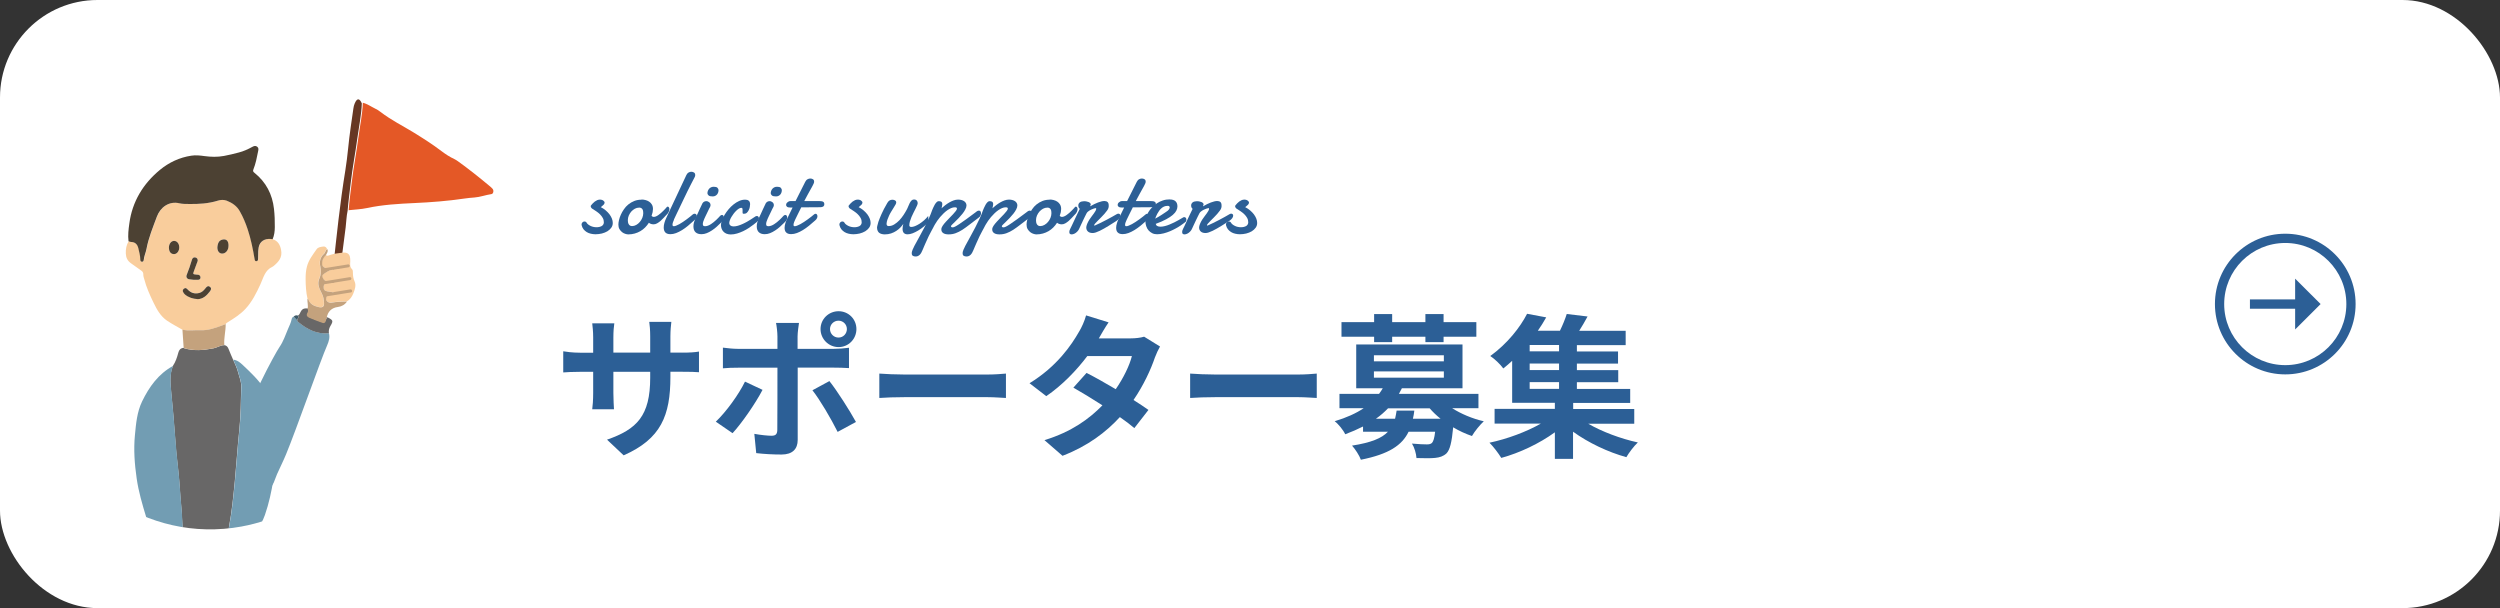
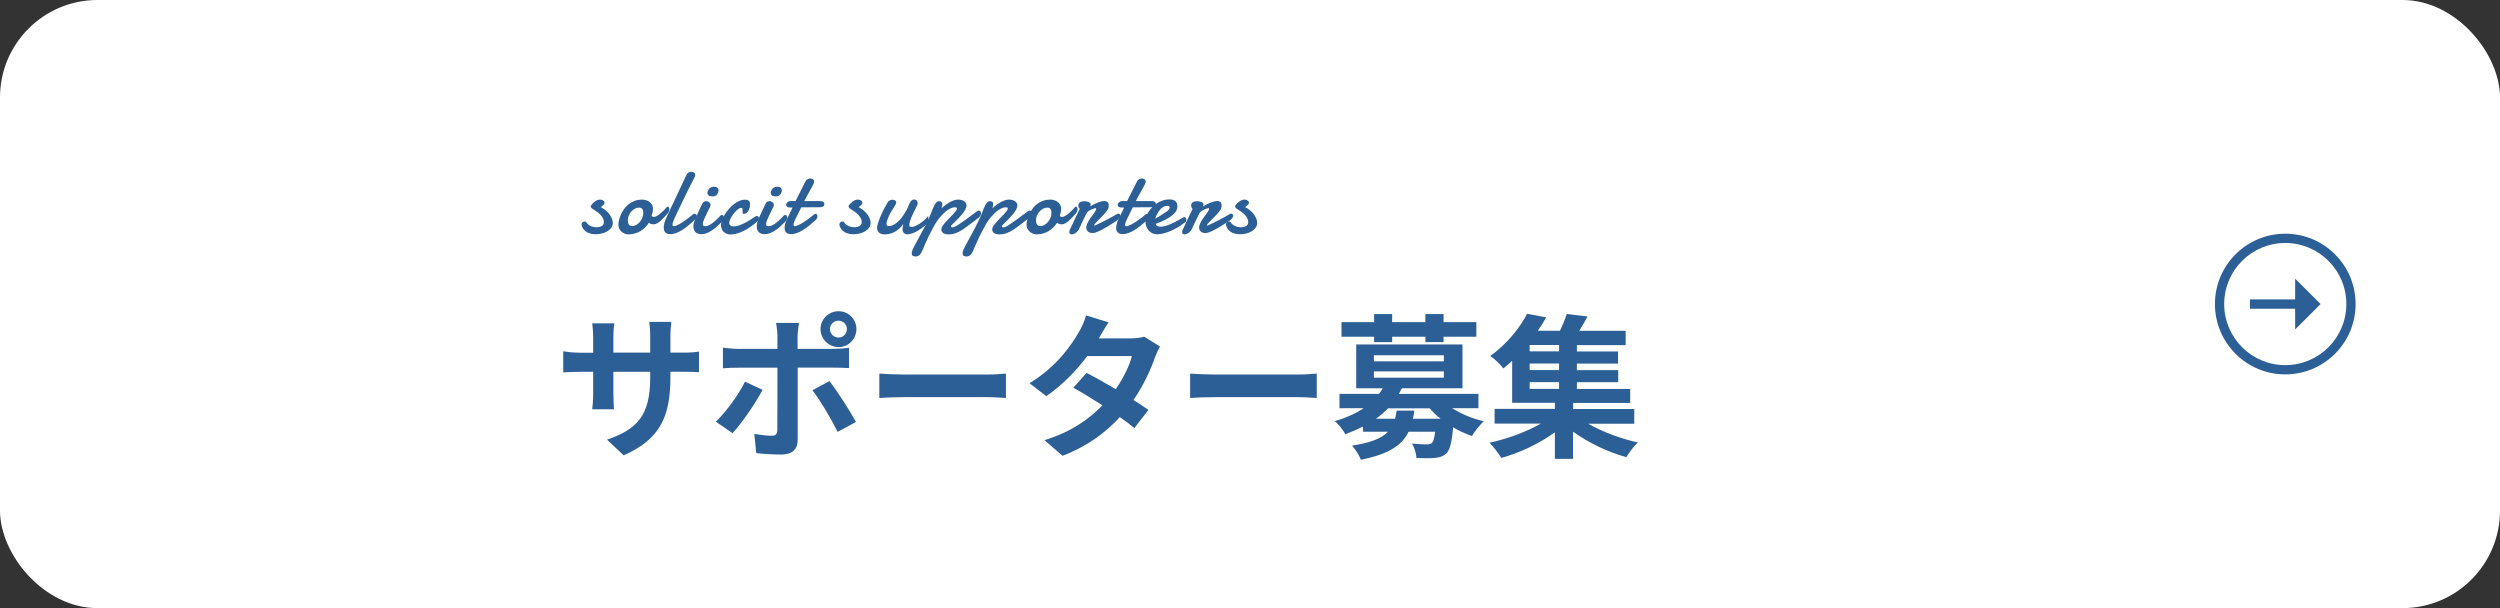
<svg xmlns="http://www.w3.org/2000/svg" id="_レイヤー_1" data-name="レイヤー_1" width="370" height="90" viewBox="0 0 370 90">
  <rect x="0" y="0" width="370" height="90" fill="#333333" stroke="none" />
  <defs>
    <clipPath id="clippath">
-       <path d="M56.53,49.42c1.83,14.03-8.06,26.88-22.09,28.71-14.03,1.83-26.88-8.06-28.71-22.09-.9-6.88-3.31-15.72-.18-23.64,3.25-8.24,12.2-15.44,19.35-16.37,3.4-.44,23.55-9.42,27.83-7.71,4.39,1.76,36.19,16.27,39.17,19.63,2.46,2.78-39.22,3.96-38.11,7.26,1.64,4.87,2.19,9.95,2.75,14.21Z" fill="none" />
-     </clipPath>
+       </clipPath>
  </defs>
  <rect y="0" width="370" height="90" rx="14.43" ry="14.43" fill="#fff" />
  <g>
    <path d="M100.92,52.19c1.22,0,1.91-.05,2.53-.16v3.06c-.51-.05-1.31-.07-2.53-.07h-1.7v.76c0,5.7-1.38,9.17-6.92,11.61l-2.46-2.32c4.44-1.54,6.39-3.54,6.39-9.17v-.87h-5.45v3.13c0,1.01.07,1.95.09,2.41h-3.22c.07-.46.14-1.38.14-2.41v-3.13h-1.95c-1.15,0-1.98.05-2.48.09v-3.13c.41.07,1.33.21,2.48.21h1.95v-2.28c0-.87-.09-1.63-.14-2.07h3.27c-.07.44-.14,1.17-.14,2.09v2.25h5.45v-2.41c0-.92-.07-1.68-.14-2.14h3.27c-.05.46-.14,1.22-.14,2.14v2.41h1.7Z" fill="#2c5f96" />
    <path d="M112.86,57.69c-1.06,2.05-3.17,5.06-4.44,6.42l-2.48-1.7c1.54-1.47,3.38-4,4.32-5.93l2.6,1.22ZM118.06,54.42v10.69c0,1.33-.76,2.16-2.39,2.16-1.24,0-2.58-.07-3.75-.21l-.28-2.85c.99.18,2,.28,2.55.28.6,0,.83-.23.85-.83.02-.85.02-8.14.02-9.22v-.02h-5.84c-.69,0-1.59.02-2.23.09v-3.06c.69.09,1.52.18,2.23.18h5.84v-1.84c0-.6-.12-1.61-.21-2h3.4c-.05.32-.21,1.42-.21,2v1.84h5.36c.64,0,1.66-.07,2.25-.16v3.01c-.71-.05-1.61-.07-2.23-.07h-5.38ZM122.75,56.4c1.17,1.47,3.01,4.37,3.93,6.05l-2.71,1.47c-.99-1.98-2.62-4.76-3.73-6.16l2.51-1.36ZM121.44,48.7c0-1.47,1.2-2.64,2.67-2.64s2.64,1.17,2.64,2.64-1.17,2.67-2.64,2.67-2.67-1.2-2.67-2.67ZM122.84,48.7c0,.69.55,1.26,1.26,1.26s1.24-.58,1.24-1.26-.55-1.24-1.24-1.24-1.26.55-1.26,1.24Z" fill="#2c5f96" />
    <path d="M130.14,55.29c.83.07,2.51.14,3.7.14h12.35c1.06,0,2.09-.09,2.69-.14v3.61c-.55-.02-1.72-.12-2.69-.12h-12.35c-1.31,0-2.85.05-3.7.12v-3.61Z" fill="#2c5f96" />
    <path d="M171.69,51.27c-.25.44-.55,1.06-.76,1.63-.6,1.77-1.66,4.09-3.17,6.3.85.53,1.63,1.06,2.21,1.47l-2.09,2.69c-.55-.48-1.29-1.04-2.14-1.63-2.05,2.23-4.76,4.3-8.49,5.73l-2.67-2.32c4.07-1.24,6.67-3.2,8.58-5.15-1.56-1.01-3.13-1.95-4.3-2.62l1.95-2.18c1.22.62,2.78,1.5,4.32,2.41,1.13-1.63,2.05-3.52,2.39-4.9h-6.6c-1.61,2.14-3.75,4.35-6.07,5.93l-2.48-1.91c4.05-2.48,6.19-5.63,7.33-7.63.35-.55.83-1.61,1.04-2.41l3.33,1.03c-.55.8-1.15,1.86-1.43,2.35l-.02.02h4.71c.71,0,1.49-.09,2-.25l2.35,1.45Z" fill="#2c5f96" />
    <path d="M176.14,55.29c.83.07,2.51.14,3.7.14h12.35c1.06,0,2.09-.09,2.69-.14v3.61c-.55-.02-1.72-.12-2.69-.12h-12.35c-1.31,0-2.85.05-3.7.12v-3.61Z" fill="#2c5f96" />
    <path d="M214.93,60.42c1.31.83,2.97,1.54,4.67,1.93-.57.53-1.36,1.49-1.75,2.18-.94-.32-1.91-.76-2.78-1.29-.21,2.23-.48,3.33-.99,3.86-.48.44-1.01.6-1.68.67-.6.07-1.66.05-2.76.02-.05-.67-.3-1.56-.67-2.14.92.09,1.82.12,2.21.12.34,0,.55-.05.74-.21.21-.21.37-.69.48-1.66h-3.93c-.97,2-2.9,3.31-7.06,4.14-.23-.64-.85-1.59-1.31-2.09,2.83-.44,4.42-1.1,5.31-2.05h-3.68v-.78c-.8.41-1.7.8-2.64,1.15-.28-.62-1.03-1.54-1.56-1.93,1.77-.53,3.17-1.17,4.3-1.93h-3.59v-2.12h5.86c.21-.28.39-.55.55-.83h-3.93v-6.48h15.73v6.48h-8.97c-.14.28-.28.55-.44.83h11.77v2.12h-3.89ZM203.37,49.84h-4.83v-2.16h4.83v-1.2h2.67v1.2h4.92v-1.2h2.69v1.2h4.85v2.16h-4.85v.8h-2.69v-.8h-4.92v.8h-2.67v-.8ZM203.34,53.48h10.35v-.9h-10.35v.9ZM203.34,55.89h10.35v-.92h-10.35v.92ZM209.32,60.77c-.05.41-.11.8-.21,1.2h4.09c-.6-.48-1.13-.99-1.61-1.54h-6.16c-.53.55-1.1,1.06-1.79,1.54h2.83c.09-.37.16-.76.23-1.2h2.62Z" fill="#2c5f96" />
    <path d="M235.04,62.7c2.07,1.2,4.83,2.23,7.36,2.78-.57.53-1.33,1.54-1.7,2.18-2.69-.74-5.61-2.12-7.89-3.77v4.02h-2.69v-3.93c-2.28,1.66-5.24,3.06-7.93,3.79-.41-.67-1.17-1.68-1.75-2.25,2.62-.55,5.47-1.61,7.61-2.83h-6.85v-2.18h8.92v-.9h-6.32v-6.21c-.41.39-.85.76-1.31,1.13-.44-.62-1.33-1.45-1.93-1.84,2.55-1.84,4.42-4.25,5.45-6.25l2.83.53c-.37.67-.78,1.31-1.24,1.98h3.27c.41-.83.78-1.75,1.01-2.48l3.08.37c-.39.74-.83,1.47-1.24,2.12h6.88v2.12h-7.22v.94h6.09v1.79h-6.09v.97h6.12v1.79h-6.12v.99h7.89v2.07h-8.44v.9h9.04v2.18h-6.81ZM230.74,51.06h-4.35v.94h4.35v-.94ZM230.74,53.8h-4.35v.97h4.35v-.97ZM226.39,57.55h4.35v-.99h-4.35v.99Z" fill="#2c5f96" />
  </g>
  <g>
    <path d="M88.91,30.65c.28.15.53.31.75.5s.4.38.56.59c.15.21.27.42.35.63s.12.42.12.63c0,.26-.07.49-.22.7-.15.21-.34.38-.58.53-.24.14-.51.25-.82.33-.31.07-.62.11-.93.11-.24,0-.47-.03-.69-.08-.22-.05-.43-.13-.61-.24s-.34-.25-.48-.42c-.13-.17-.23-.38-.28-.61,0-.04-.01-.07-.01-.09,0-.12.04-.23.13-.32.09-.09.18-.13.29-.13.05,0,.11,0,.17.03s.11.06.14.12c.06.11.14.21.25.29s.23.16.36.22c.13.06.27.11.42.14.15.03.29.05.43.05s.29-.01.42-.04.25-.07.36-.13.18-.13.24-.23.09-.2.09-.33c0-.23-.05-.45-.16-.64s-.24-.38-.41-.54c-.17-.17-.36-.32-.57-.46-.21-.14-.42-.28-.63-.41-.02-.01-.06-.05-.1-.12-.05-.07-.07-.13-.07-.2,0-.05.01-.1.04-.13.07-.1.16-.19.25-.29s.2-.19.31-.28c.11-.08.23-.15.36-.21.13-.05.26-.08.4-.08.1,0,.19.01.28.04s.16.06.22.11c.06.04.11.09.14.14.03.05.05.1.05.15,0,.06-.02.12-.05.18s-.07.12-.13.17-.11.11-.18.16-.13.11-.19.16Z" fill="#2c5f96" />
    <path d="M94.94,29.53c.17,0,.36.02.56.07s.38.12.55.23.31.25.42.43c.11.18.17.4.17.67,0,.14-.02.29-.05.47-.04.17-.09.36-.16.55.05.05.1.09.16.12s.12.03.19.03c.1,0,.2-.03.32-.08s.24-.12.36-.21.25-.18.37-.29.24-.22.35-.33.21-.21.3-.31c.09-.1.16-.18.22-.25.03-.03.07-.05.12-.05.06,0,.12.03.17.1.05.07.08.16.08.28s-.04.25-.11.41-.2.32-.39.49c-.11.12-.23.25-.38.41s-.29.3-.45.44-.33.25-.5.35-.35.14-.52.14c-.12,0-.23-.02-.35-.05s-.22-.1-.34-.18c-.16.25-.35.49-.56.7s-.44.39-.7.54-.54.27-.83.35c-.3.08-.62.13-.95.13-.13,0-.28-.03-.44-.08s-.33-.13-.48-.25c-.15-.12-.28-.27-.39-.45s-.16-.42-.16-.68c0-.18.03-.4.09-.66s.15-.52.27-.79c.12-.27.27-.54.46-.81.18-.27.4-.51.66-.72.26-.21.55-.38.88-.51.33-.13.69-.19,1.09-.19ZM94.58,30.73c-.21,0-.42.05-.62.16-.2.11-.37.25-.53.42-.15.17-.27.37-.37.59-.09.22-.14.45-.14.68,0,.09,0,.18.02.28.01.1.04.2.09.29.04.09.11.16.19.22s.19.09.33.09c.21,0,.41-.06.61-.17.2-.11.38-.26.53-.44.15-.18.28-.38.37-.61s.14-.46.14-.69c0-.09,0-.19-.02-.28-.01-.1-.04-.19-.08-.27s-.11-.15-.19-.2c-.08-.05-.19-.08-.33-.08Z" fill="#2c5f96" />
    <path d="M99.75,32.52c-.05.1-.1.23-.15.37-.05.14-.07.26-.07.37,0,.07.01.12.04.16s.08.06.16.06c.1,0,.22-.03.36-.09.14-.06.3-.13.46-.22.17-.09.34-.2.52-.32.18-.12.36-.25.54-.38.18-.13.35-.26.51-.39.16-.13.31-.25.43-.36.04-.03.08-.05.13-.07s.09-.02.13-.02c.09,0,.17.03.23.1s.09.15.09.25c0,.1-.03.2-.1.32s-.18.23-.33.35c-.29.27-.59.52-.88.77s-.59.45-.89.64c-.29.18-.59.33-.88.44s-.57.16-.84.16c-.19,0-.34-.03-.47-.08s-.23-.12-.3-.21-.13-.19-.16-.31-.05-.24-.05-.38c0-.22.03-.45.1-.69.07-.23.14-.45.24-.65.16-.36.32-.71.49-1.06s.31-.67.45-.96l2.07-4.41c.08-.18.19-.3.33-.38s.28-.11.42-.11.27.04.39.12.17.2.17.38c0,.08-.02.17-.06.26s-.09.19-.15.29c-.11.21-.25.48-.41.79s-.33.65-.51,1.01-.36.74-.55,1.14c-.19.39-.37.78-.55,1.15s-.35.73-.51,1.06c-.16.34-.29.63-.41.87Z" fill="#2c5f96" />
    <path d="M103.94,30.12c.08-.13.17-.22.27-.27s.2-.08.31-.08c.17,0,.32.06.45.17.13.11.19.25.19.43,0,.04-.01.08-.02.12s-.02.08-.04.12c-.06.12-.12.22-.16.3s-.08.16-.11.23c-.03.07-.07.14-.1.21s-.07.15-.12.25c-.05.11-.12.24-.18.37-.07.13-.13.27-.19.41s-.11.28-.16.42-.06.26-.06.38c0,.12.03.2.09.24.06.04.15.06.26.06.13,0,.26-.03.4-.08s.28-.12.42-.21.28-.19.42-.3c.14-.11.27-.22.39-.34s.23-.22.33-.33.19-.2.26-.28c.09-.09.18-.13.27-.13.08,0,.15.04.2.11s.08.17.08.28c0,.1-.03.22-.08.33s-.14.23-.26.33c-.23.24-.47.46-.71.68-.24.22-.49.41-.74.57-.25.17-.51.3-.76.4s-.51.15-.77.15c-.37,0-.66-.09-.87-.28-.21-.19-.32-.48-.32-.88,0-.21.03-.42.09-.62s.13-.4.21-.58c.08-.19.17-.37.26-.55.09-.18.17-.34.23-.5.02-.06.06-.15.12-.27s.12-.25.18-.38c.07-.15.15-.31.23-.48ZM104.7,28.59c0-.1.02-.21.06-.33.04-.11.1-.21.17-.3s.17-.17.29-.23.25-.09.41-.09c.26,0,.45.05.55.15.1.1.16.23.16.39,0,.09-.02.18-.05.29s-.09.2-.15.29c-.07.09-.16.16-.27.22s-.24.09-.39.09c-.28,0-.48-.04-.59-.13-.11-.09-.18-.21-.19-.35Z" fill="#2c5f96" />
    <path d="M111.02,30.16c0,.14-.02.3-.05.47-.03.17-.08.33-.16.48s-.17.28-.28.38-.26.15-.42.15c-.09,0-.15-.01-.17-.04s-.04-.08-.04-.14c0-.04,0-.1,0-.18,0-.08,0-.16,0-.23,0-.08-.01-.15-.03-.21-.02-.06-.08-.08-.17-.08-.1,0-.22.04-.35.12-.13.08-.26.18-.39.31s-.26.27-.38.43c-.12.16-.23.33-.33.49-.1.17-.18.33-.23.48s-.09.29-.09.4c0,.16.06.29.17.38s.26.14.45.14c.21,0,.42-.03.66-.1s.46-.16.69-.26.45-.22.67-.34.41-.24.58-.35c.18-.11.32-.21.44-.29.12-.08.2-.13.23-.15.07-.04.14-.05.21-.05.05,0,.1.01.14.04.04.02.07.05.09.09.02.04.04.07.05.11,0,.04.01.07.01.1,0,.04,0,.09-.01.15,0,.06-.04.12-.1.2-.02.03-.1.1-.22.21-.13.11-.29.24-.49.39s-.43.31-.68.48c-.26.17-.53.33-.83.47s-.6.26-.91.35c-.31.09-.62.14-.93.14-.23,0-.44-.04-.62-.11s-.33-.17-.45-.3c-.12-.12-.22-.27-.28-.44s-.1-.35-.1-.53c0-.21.05-.44.14-.71.1-.27.23-.54.4-.82s.37-.55.59-.82.48-.51.74-.72.54-.38.83-.51.58-.19.88-.19c.1,0,.19.01.28.03s.17.06.23.11c.07.05.12.11.16.2s.06.18.06.29Z" fill="#2c5f96" />
    <path d="M113.31,30.12c.08-.13.17-.22.27-.27s.2-.08.31-.08c.17,0,.32.06.45.17.13.11.19.25.19.43,0,.04-.01.08-.02.12s-.02.08-.04.12c-.06.12-.12.22-.16.3s-.08.16-.11.23c-.03.07-.07.14-.1.21s-.07.15-.12.25c-.05.11-.12.24-.18.37-.07.13-.13.27-.19.41s-.11.28-.16.42-.06.26-.06.38c0,.12.03.2.09.24.06.04.15.06.26.06.13,0,.26-.03.4-.08s.28-.12.42-.21.28-.19.42-.3c.14-.11.27-.22.39-.34s.23-.22.33-.33.19-.2.26-.28c.09-.09.18-.13.27-.13.08,0,.15.04.2.11s.08.17.08.28c0,.1-.03.22-.08.33s-.14.23-.26.33c-.23.24-.47.46-.71.68-.24.22-.49.41-.74.57-.25.17-.51.3-.76.4s-.51.15-.77.15c-.37,0-.66-.09-.87-.28-.21-.19-.32-.48-.32-.88,0-.21.03-.42.09-.62s.13-.4.21-.58c.08-.19.17-.37.26-.55.09-.18.17-.34.23-.5.02-.06.06-.15.12-.27s.12-.25.18-.38c.07-.15.15-.31.23-.48ZM114.07,28.59c0-.1.02-.21.06-.33.04-.11.1-.21.17-.3s.17-.17.29-.23.25-.09.41-.09c.26,0,.45.05.55.15.1.1.16.23.16.39,0,.09-.02.18-.05.29s-.09.2-.15.29c-.07.09-.16.16-.27.22s-.24.09-.39.09c-.28,0-.48-.04-.59-.13-.11-.09-.18-.21-.19-.35Z" fill="#2c5f96" />
    <path d="M118.58,30.7c-.17.33-.33.65-.48.96-.15.31-.29.6-.42.86-.05.11-.11.24-.16.38-.05.14-.08.27-.08.38,0,.06.01.11.04.15s.08.05.15.05c.1,0,.22-.03.36-.09.15-.06.3-.13.47-.22.17-.09.35-.2.53-.32.19-.12.37-.25.55-.38.18-.13.35-.26.52-.39.16-.13.31-.25.44-.36.07-.05.14-.08.21-.08.08,0,.14.03.19.1s.08.16.08.26-.02.21-.08.32-.14.22-.27.32c-.3.27-.6.52-.9.77s-.6.45-.9.64c-.3.18-.59.33-.89.44s-.57.16-.85.16c-.18,0-.33-.02-.46-.07-.12-.05-.22-.11-.3-.2-.08-.08-.13-.18-.16-.29-.03-.11-.05-.23-.05-.36,0-.23.04-.46.12-.71s.16-.47.26-.66c.14-.28.27-.56.41-.84s.27-.54.39-.8h-.29c-.26,0-.43-.04-.53-.12s-.14-.18-.14-.28c0-.05.01-.1.04-.17.03-.07.07-.13.13-.18.06-.06.13-.11.21-.15s.18-.06.28-.06h.74l1.44-2.86c.09-.17.2-.3.34-.37.13-.08.27-.11.42-.11.14,0,.26.04.38.11s.17.19.17.36c0,.09-.02.17-.06.26-.04.09-.09.19-.15.31-.04.08-.09.17-.15.28-.06.11-.12.22-.19.34-.07.12-.13.25-.21.38s-.14.26-.21.38c-.15.29-.32.6-.49.92h2.23c.11,0,.21,0,.3.02.09.01.17.03.24.07.07.03.12.08.15.14s.05.14.05.24c0,.05,0,.1-.02.15s-.05.1-.09.14-.1.08-.18.1-.17.05-.29.05l-2.84.02Z" fill="#2c5f96" />
    <path d="M127.07,30.65c.28.15.53.31.75.5s.4.38.56.59c.15.21.27.42.35.63s.12.42.12.63c0,.26-.07.49-.22.7-.15.21-.34.38-.58.53-.24.14-.51.25-.82.33-.31.07-.62.11-.93.11-.24,0-.47-.03-.69-.08-.22-.05-.43-.13-.61-.24s-.34-.25-.48-.42c-.13-.17-.23-.38-.28-.61,0-.04-.01-.07-.01-.09,0-.12.04-.23.13-.32.09-.09.18-.13.29-.13.05,0,.11,0,.17.03s.11.06.14.12c.06.11.14.21.25.29s.23.16.36.22c.13.06.27.11.42.14.15.03.29.05.43.05s.29-.01.42-.04.25-.07.36-.13.18-.13.24-.23.09-.2.09-.33c0-.23-.05-.45-.16-.64s-.24-.38-.41-.54c-.17-.17-.36-.32-.57-.46-.21-.14-.42-.28-.63-.41-.02-.01-.06-.05-.1-.12-.05-.07-.07-.13-.07-.2,0-.05.01-.1.04-.13.07-.1.16-.19.25-.29s.2-.19.31-.28c.11-.08.23-.15.36-.21.13-.05.26-.08.4-.08.1,0,.19.01.28.04s.16.06.22.11c.06.04.11.09.14.14.03.05.05.1.05.15,0,.06-.02.12-.05.18s-.07.12-.13.17-.11.11-.18.16-.13.11-.19.16Z" fill="#2c5f96" />
    <path d="M137.41,32.87c-.2.23-.43.45-.7.67-.27.22-.54.41-.82.58s-.56.3-.83.41c-.27.1-.52.15-.74.15s-.4-.06-.53-.18-.21-.33-.21-.63c0-.21.04-.45.11-.73-.12.18-.27.36-.44.54s-.38.35-.61.5-.48.27-.77.37c-.28.09-.59.14-.92.14-.15,0-.29-.02-.43-.05s-.26-.09-.37-.16-.19-.18-.25-.31c-.06-.13-.1-.29-.1-.49,0,0,0-.07.03-.21.02-.13.08-.35.17-.64.1-.29.25-.66.45-1.12s.49-1.02.87-1.67c.1-.17.21-.3.33-.37.13-.07.26-.11.41-.11.06,0,.13,0,.2.02.07.02.13.04.19.07.06.04.11.08.14.13.04.05.05.11.05.18,0,.05,0,.09-.02.13-.02.08-.07.18-.15.3-.08.12-.16.27-.26.43-.1.16-.21.34-.32.52s-.22.38-.31.58-.18.4-.25.61c-.07.21-.11.41-.12.6,0,.08.02.16.07.23s.12.1.23.1c.3,0,.58-.08.85-.25s.52-.37.75-.61c.23-.24.43-.51.62-.79.18-.28.34-.54.46-.77.09-.16.16-.32.23-.5s.14-.34.22-.49.17-.28.27-.38.23-.15.38-.15c.16,0,.29.05.39.16s.14.23.14.38c0,.08-.03.2-.09.34-.06.14-.14.31-.23.49-.09.19-.19.38-.3.59s-.21.42-.3.64c-.09.22-.17.43-.23.64-.06.21-.09.4-.09.58,0,.16.1.25.3.25.14,0,.32-.04.53-.12s.43-.2.66-.34c.23-.15.46-.32.69-.52s.43-.42.61-.65l.07.93Z" fill="#2c5f96" />
    <path d="M144.54,31.29c.06-.04.12-.07.18-.09s.11-.03.16-.03c.1,0,.18.04.23.11.05.07.08.17.08.28,0,.12-.03.24-.09.36s-.15.23-.28.31c-.49.36-.92.7-1.31,1s-.74.56-1.08.78c-.34.22-.67.38-.99.5s-.67.18-1.04.18c-.35,0-.61-.06-.8-.19s-.28-.3-.28-.53v-.05s0-.04,0-.06c.02-.14.09-.29.21-.47s.27-.36.44-.55.36-.38.55-.58.38-.38.54-.56c.17-.18.3-.34.41-.48s.16-.26.16-.36c0-.05-.02-.1-.07-.13s-.12-.05-.23-.05c-.18,0-.37.04-.56.12-.19.08-.39.19-.57.32-.19.13-.37.29-.55.46s-.35.35-.51.54-.3.38-.43.56c-.13.19-.24.36-.33.52-.03.05-.07.12-.12.21s-.1.19-.16.31-.12.23-.19.35c-.07.12-.13.24-.18.34-.05.11-.1.2-.15.29-.04.08-.07.14-.09.17-.02.04-.06.12-.11.23s-.11.25-.18.4c-.07.15-.14.31-.22.48s-.15.33-.21.48-.12.28-.17.4-.08.19-.1.23c-.05.12-.1.23-.16.33s-.13.2-.21.28c-.08.08-.17.14-.27.19-.1.05-.22.07-.35.07-.16,0-.3-.03-.41-.1-.11-.07-.16-.19-.16-.38,0-.09.01-.18.04-.28s.06-.19.1-.28c.04-.09.08-.18.13-.27.04-.09.08-.17.12-.26.25-.46.5-.91.75-1.37.26-.46.5-.91.73-1.36.23-.45.45-.89.65-1.32s.37-.85.5-1.24c.04-.08.09-.2.15-.35s.14-.3.22-.44.17-.27.28-.38c.1-.11.21-.16.33-.16.18,0,.31.04.4.11.08.07.12.17.12.31,0,.03,0,.07-.01.13s-.02.12-.03.19c-.01.07-.03.13-.04.19s-.03.1-.04.13c.17-.16.35-.31.55-.46.2-.15.4-.29.61-.41s.42-.22.64-.3.44-.12.66-.12c.15,0,.3.02.45.05s.28.09.4.16c.12.07.21.16.28.27.07.11.11.23.11.37,0,.19-.06.39-.17.6-.11.21-.25.43-.42.64s-.35.42-.55.63c-.2.2-.38.39-.55.55-.17.17-.31.31-.43.42-.12.12-.18.2-.18.24,0,.05.02.1.06.13.04.04.11.05.21.05.08,0,.19-.04.34-.11s.36-.2.63-.38c.27-.18.62-.42,1.03-.72.42-.3.93-.68,1.54-1.14Z" fill="#2c5f96" />
    <path d="M152.07,31.29c.06-.04.12-.07.18-.09s.11-.03.16-.03c.1,0,.18.04.23.11.05.07.08.17.08.28,0,.12-.03.24-.09.36s-.15.23-.28.31c-.49.36-.92.7-1.31,1s-.74.56-1.08.78c-.34.22-.67.38-.99.5s-.67.18-1.04.18c-.35,0-.61-.06-.8-.19s-.28-.3-.28-.53v-.05s0-.04,0-.06c.02-.14.09-.29.21-.47s.27-.36.44-.55.36-.38.55-.58.38-.38.54-.56c.17-.18.3-.34.41-.48s.16-.26.16-.36c0-.05-.02-.1-.07-.13s-.12-.05-.23-.05c-.18,0-.37.04-.56.12-.19.08-.39.19-.57.32-.19.13-.37.29-.55.46s-.35.35-.51.54-.3.38-.43.56c-.13.19-.24.36-.33.52-.03.05-.07.12-.12.21s-.1.19-.16.31-.12.23-.19.35c-.07.12-.13.24-.18.34-.05.11-.1.2-.15.29-.04.08-.07.14-.09.17-.02.04-.06.12-.11.23s-.11.25-.18.4c-.07.15-.14.31-.22.48s-.15.33-.21.48-.12.28-.17.4-.08.19-.1.23c-.05.12-.1.23-.16.33s-.13.2-.21.28c-.08.08-.17.14-.27.19-.1.05-.22.07-.35.07-.16,0-.3-.03-.41-.1-.11-.07-.16-.19-.16-.38,0-.09.01-.18.04-.28s.06-.19.1-.28c.04-.09.08-.18.13-.27.04-.09.08-.17.12-.26.25-.46.5-.91.75-1.37.26-.46.5-.91.73-1.36.23-.45.45-.89.65-1.32s.37-.85.5-1.24c.04-.08.09-.2.15-.35s.14-.3.22-.44.17-.27.28-.38c.1-.11.21-.16.33-.16.18,0,.31.04.4.11.08.07.12.17.12.31,0,.03,0,.07-.01.13s-.02.12-.03.19c-.01.07-.03.13-.04.19s-.03.1-.04.13c.17-.16.35-.31.55-.46.2-.15.4-.29.61-.41s.42-.22.64-.3.44-.12.66-.12c.15,0,.3.02.45.05s.28.09.4.16c.12.07.21.16.28.27.07.11.11.23.11.37,0,.19-.06.39-.17.6-.11.21-.25.43-.42.64s-.35.42-.55.63c-.2.2-.38.39-.55.55-.17.17-.31.31-.43.42-.12.12-.18.2-.18.24,0,.05.02.1.06.13.04.04.11.05.21.05.08,0,.19-.04.34-.11s.36-.2.63-.38c.27-.18.62-.42,1.03-.72.42-.3.93-.68,1.54-1.14Z" fill="#2c5f96" />
    <path d="M155.35,29.53c.17,0,.36.02.56.07s.38.12.55.23.31.25.42.43c.11.18.17.4.17.67,0,.14-.02.29-.05.47-.04.17-.09.36-.16.55.05.05.1.09.16.12s.12.03.19.03c.1,0,.2-.03.32-.08s.24-.12.36-.21.25-.18.37-.29.24-.22.35-.33.21-.21.3-.31c.09-.1.16-.18.22-.25.03-.03.07-.05.12-.05.06,0,.12.03.17.1.05.07.08.16.08.28s-.04.25-.11.41-.2.32-.39.49c-.11.12-.23.25-.38.41s-.29.3-.45.44-.33.25-.5.35-.35.14-.52.14c-.12,0-.23-.02-.35-.05s-.22-.1-.34-.18c-.16.25-.35.49-.56.7s-.44.39-.7.54-.54.27-.83.35c-.3.08-.62.13-.95.13-.13,0-.28-.03-.44-.08s-.33-.13-.48-.25c-.15-.12-.28-.27-.39-.45s-.16-.42-.16-.68c0-.18.03-.4.09-.66s.15-.52.27-.79c.12-.27.27-.54.46-.81.18-.27.4-.51.66-.72.26-.21.55-.38.88-.51.33-.13.69-.19,1.09-.19ZM154.99,30.73c-.21,0-.42.05-.62.16-.2.11-.37.25-.53.42-.15.17-.27.37-.37.59-.09.22-.14.45-.14.68,0,.09,0,.18.02.28.01.1.04.2.09.29.04.09.11.16.19.22s.19.09.33.09c.21,0,.41-.06.61-.17.2-.11.38-.26.53-.44.15-.18.28-.38.37-.61s.14-.46.14-.69c0-.09,0-.19-.02-.28-.01-.1-.04-.19-.08-.27s-.11-.15-.19-.2c-.08-.05-.19-.08-.33-.08Z" fill="#2c5f96" />
    <path d="M161.4,30.51c.18-.11.36-.21.55-.3s.37-.17.55-.24c.18-.07.35-.12.51-.16.16-.04.31-.06.43-.06.21,0,.36.05.48.15.11.1.17.26.17.5,0,.05,0,.1,0,.16,0,.06-.01.12-.03.18-.02.12-.09.26-.21.42s-.25.33-.4.5-.32.35-.49.52c-.18.18-.34.34-.49.49-.15.15-.27.28-.37.39s-.15.18-.15.23c0,.04,0,.06,0,.08s.02.02.06.02c.25-.1.52-.23.82-.38.3-.15.6-.3.91-.46s.59-.31.85-.46c.27-.15.5-.28.68-.39.04-.02.08-.04.13-.06.04-.02.08-.02.12-.02.08,0,.15.03.21.08s.08.13.08.22c0,.1-.04.22-.13.36-.09.13-.24.28-.45.42-.16.1-.34.21-.54.34-.2.12-.41.25-.62.39-.22.13-.44.27-.66.39s-.43.24-.64.34-.4.18-.58.24c-.18.06-.34.09-.47.09-.31,0-.55-.08-.71-.23s-.24-.34-.24-.58c0-.04,0-.06,0-.08.03-.2.09-.39.18-.58s.18-.36.29-.53.22-.33.34-.48c.12-.15.23-.3.32-.43.1-.13.18-.26.24-.37s.1-.22.1-.31c0-.02,0-.05-.01-.07s-.03-.03-.06-.03c-.05,0-.14.02-.27.06s-.26.1-.4.16-.28.15-.4.24c-.13.09-.22.18-.27.28-.07.13-.16.29-.25.49s-.19.4-.3.62-.2.43-.3.64-.18.39-.25.54c-.05.13-.13.25-.22.36s-.19.19-.29.27-.21.13-.32.17-.21.06-.3.06c-.1,0-.19-.03-.25-.08s-.09-.14-.09-.27c0-.05,0-.11.02-.19.02-.08.05-.16.1-.25.08-.16.17-.32.25-.51s.18-.39.29-.62c.11-.24.24-.5.38-.81.14-.3.31-.65.51-1.05-.06-.05-.12-.12-.16-.2-.04-.08-.06-.18-.06-.3,0-.11.02-.2.07-.28.05-.08.11-.15.18-.2s.17-.09.27-.11c.1-.02.21-.04.32-.04s.24,0,.36.03c.12.02.22.05.32.09s.17.09.23.15.09.13.09.21c0,.01,0,.03-.01.05s-.02.05-.03.08-.02.05-.03.08-.01.04-.01.05c0,0,0,.01,0,.01h.02Z" fill="#2c5f96" />
    <path d="M167.65,30.7c-.17.33-.33.65-.48.96-.15.31-.29.6-.42.86-.05.11-.11.24-.16.38-.05.14-.08.27-.08.38,0,.06.01.11.04.15s.08.05.15.05c.1,0,.22-.03.36-.09.15-.06.3-.13.47-.22.17-.09.35-.2.53-.32.19-.12.37-.25.55-.38.18-.13.35-.26.52-.39.16-.13.31-.25.44-.36.07-.05.14-.08.21-.08.08,0,.14.03.19.1s.08.16.08.26-.02.21-.08.32-.14.22-.27.32c-.3.27-.6.52-.9.77s-.6.45-.9.64c-.3.18-.59.33-.89.44s-.57.16-.85.16c-.18,0-.33-.02-.46-.07-.12-.05-.22-.11-.3-.2-.08-.08-.13-.18-.16-.29-.03-.11-.05-.23-.05-.36,0-.23.04-.46.12-.71s.16-.47.26-.66c.14-.28.27-.56.41-.84s.27-.54.39-.8h-.29c-.26,0-.43-.04-.53-.12s-.14-.18-.14-.28c0-.05.01-.1.04-.17.03-.07.07-.13.13-.18.06-.06.13-.11.21-.15s.18-.06.28-.06h.74l1.44-2.86c.09-.17.2-.3.34-.37.13-.08.27-.11.42-.11.14,0,.26.04.38.11s.17.19.17.36c0,.09-.02.17-.06.26-.04.09-.09.19-.15.31-.04.08-.09.17-.15.28-.06.11-.12.22-.19.34-.07.12-.13.25-.21.38s-.14.26-.21.38c-.15.29-.32.6-.49.92h2.23c.11,0,.21,0,.3.02.09.01.17.03.24.07.07.03.12.08.15.14s.05.14.05.24c0,.05,0,.1-.02.15s-.05.1-.09.14-.1.08-.18.1-.17.05-.29.05l-2.84.02Z" fill="#2c5f96" />
    <path d="M173.13,29.52c.38,0,.66.09.85.27s.28.44.28.76c0,.19-.05.39-.15.6s-.27.42-.52.64c-.25.22-.58.44-.99.66-.41.23-.93.45-1.55.68.02.13.09.24.21.31.12.07.28.11.47.11.21,0,.43-.03.67-.09.24-.06.48-.14.71-.24s.46-.2.69-.31c.22-.11.42-.22.6-.32s.33-.19.45-.26.2-.12.24-.14c.04-.03.08-.04.11-.05s.06,0,.09,0c.05,0,.1.01.14.04.04.02.07.05.09.09.02.04.04.07.05.11,0,.04.01.07.01.1,0,.04,0,.09-.01.15,0,.06-.04.12-.1.2-.02.02-.1.08-.23.18s-.3.22-.5.36-.44.28-.71.43c-.27.15-.56.29-.86.42s-.62.23-.95.32c-.33.08-.65.13-.97.13-.27,0-.52-.05-.73-.16s-.39-.25-.54-.42-.26-.38-.34-.62-.12-.48-.12-.73c0-.2.04-.41.12-.65.08-.24.19-.47.33-.71s.32-.47.54-.69c.21-.22.45-.42.71-.6s.55-.31.87-.42.66-.16,1.02-.16ZM172.89,30.47s-.04,0-.06,0h-.06c-.17,0-.33.03-.49.1s-.29.16-.41.27c-.13.11-.24.24-.33.38s-.19.28-.26.42c-.08.14-.14.27-.19.4s-.09.23-.12.32c.16-.08.32-.18.5-.28s.33-.21.48-.3.28-.18.39-.26.19-.13.24-.16c.21-.13.35-.25.42-.36.08-.11.12-.21.12-.29,0-.07-.02-.12-.06-.16s-.09-.07-.15-.08Z" fill="#2c5f96" />
    <path d="M178.1,30.51c.18-.11.36-.21.55-.3s.37-.17.55-.24c.18-.07.35-.12.51-.16.16-.04.31-.06.43-.06.21,0,.36.05.48.15.11.1.17.26.17.5,0,.05,0,.1,0,.16,0,.06-.01.12-.03.18-.02.12-.09.26-.21.42s-.25.33-.4.5-.32.35-.49.52c-.18.18-.34.34-.49.49-.15.15-.27.28-.37.39s-.15.18-.15.23c0,.04,0,.06,0,.08s.02.02.06.02c.25-.1.52-.23.82-.38.3-.15.6-.3.91-.46s.59-.31.85-.46c.27-.15.5-.28.68-.39.04-.02.08-.04.13-.06.04-.02.08-.02.12-.02.08,0,.15.03.21.08s.08.13.08.22c0,.1-.04.22-.13.36-.09.13-.24.28-.45.42-.16.1-.34.21-.54.34-.2.12-.41.25-.62.39-.22.13-.44.27-.66.39s-.43.24-.64.34-.4.18-.58.24c-.18.06-.34.09-.47.09-.31,0-.55-.08-.71-.23s-.24-.34-.24-.58c0-.04,0-.06,0-.08.03-.2.09-.39.18-.58s.18-.36.29-.53.22-.33.34-.48c.12-.15.23-.3.32-.43.1-.13.18-.26.24-.37s.1-.22.1-.31c0-.02,0-.05-.01-.07s-.03-.03-.06-.03c-.05,0-.14.02-.27.06s-.26.1-.4.16-.28.15-.4.24c-.13.09-.22.18-.27.28-.07.13-.16.29-.25.49s-.19.4-.3.62-.2.43-.3.64-.18.39-.25.54c-.05.13-.13.25-.22.36s-.19.19-.29.27-.21.13-.32.17-.21.06-.3.06c-.1,0-.19-.03-.25-.08s-.09-.14-.09-.27c0-.05,0-.11.02-.19.02-.08.05-.16.1-.25.08-.16.17-.32.25-.51s.18-.39.29-.62c.11-.24.24-.5.38-.81.14-.3.31-.65.51-1.05-.06-.05-.12-.12-.16-.2-.04-.08-.06-.18-.06-.3,0-.11.02-.2.07-.28.05-.08.11-.15.18-.2s.17-.09.27-.11c.1-.02.21-.04.32-.04s.24,0,.36.03c.12.02.22.05.32.09s.17.09.23.15.09.13.09.21c0,.01,0,.03-.01.05s-.02.05-.03.08-.02.05-.03.08-.01.04-.01.05c0,0,0,.01,0,.01h.02Z" fill="#2c5f96" />
    <path d="M184.28,30.65c.28.15.53.31.75.5s.4.38.56.59c.15.21.27.42.35.63s.12.42.12.63c0,.26-.07.49-.22.7-.15.21-.34.38-.58.53-.24.14-.51.25-.82.33-.31.07-.62.11-.93.11-.24,0-.47-.03-.69-.08-.22-.05-.43-.13-.61-.24s-.34-.25-.48-.42c-.13-.17-.23-.38-.28-.61,0-.04-.01-.07-.01-.09,0-.12.04-.23.13-.32.09-.09.18-.13.29-.13.05,0,.11,0,.17.03s.11.06.14.12c.06.11.14.21.25.29s.23.16.36.22c.13.06.27.11.42.14.15.03.29.05.43.05s.29-.01.42-.04.25-.07.36-.13.18-.13.24-.23.09-.2.09-.33c0-.23-.05-.45-.16-.64s-.24-.38-.41-.54c-.17-.17-.36-.32-.57-.46-.21-.14-.42-.28-.63-.41-.02-.01-.06-.05-.1-.12-.05-.07-.07-.13-.07-.2,0-.05.01-.1.04-.13.07-.1.16-.19.25-.29s.2-.19.31-.28c.11-.08.23-.15.36-.21.13-.05.26-.08.4-.08.1,0,.19.01.28.04s.16.06.22.11c.06.04.11.09.14.14.03.05.05.1.05.15,0,.06-.02.12-.05.18s-.07.12-.13.17-.11.11-.18.16-.13.11-.19.16Z" fill="#2c5f96" />
  </g>
  <g>
    <path d="M338.22,34.59c-5.75,0-10.41,4.66-10.41,10.41s4.66,10.41,10.41,10.41,10.41-4.66,10.41-10.41-4.66-10.41-10.41-10.41ZM338.22,54.04c-4.98,0-9.04-4.05-9.04-9.04s4.05-9.04,9.04-9.04,9.04,4.05,9.04,9.04-4.05,9.04-9.04,9.04Z" fill="#2c5f96" />
    <polygon points="339.68 44.31 332.99 44.31 332.99 45.69 339.68 45.69 339.68 48.76 343.45 45 339.68 41.24 339.68 44.31" fill="#2c5f96" />
  </g>
  <g clip-path="url(#clippath)">
    <g>
      <g>
        <path d="M27.18,51.48c-.45.04-.67.29-.78.72-.18.68-.39,1.36-.8,1.95-2.18,1.19-3.54,3.1-4.59,5.26-.76,1.56-.9,3.29-1.06,4.98-.2,2.15-.05,4.3.26,6.44.28,1.94.83,3.81,1.4,5.68.22.71.5,1.38.94,1.98.31.43.78.7,1.16,1.05,1.14,1.05,2.52,1.47,4.03,1.57,1.8.41,3.6.48,5.4-.04.2.06.36-.04.53-.11.57-.23,1.14-.46,1.71-.7,1.86-.78,3.16-2.14,3.81-4.03.59-1.7.97-3.46,1.25-5.24.4-2.56.45-5.15.5-7.73.04-2.09-.67-3.94-1.81-5.67-.89-1.35-2.05-2.45-3.21-3.54-.39-.37-.83-.74-1.42-.8-.23-.53-.47-1.05-.67-1.59-.12-.32-.29-.53-.63-.57-.09-1.04.21-2.06.2-3.1.07-.15.2-.22.34-.3.93-.57,1.85-1.16,2.59-1.96.98-1.05,1.61-2.34,2.21-3.63.45-.97.66-2.1,1.79-2.6.06-.02.1-.07.15-.1.75-.62,1.34-1.27,1.12-2.39-.15-.78-.48-1.33-1.25-1.59.24-.58.32-1.18.32-1.8,0-.89-.02-1.78-.12-2.67-.24-2.19-1.18-3.98-2.9-5.36-.17-.13-.25-.24-.16-.46.35-.88.53-1.8.71-2.72.05-.25.11-.48-.13-.67-.25-.19-.48-.11-.73.02-.64.35-1.29.65-2,.83-.73.18-1.46.38-2.2.51-.96.17-1.92.15-2.89.02-.64-.09-1.29-.15-1.93-.06-1.74.26-3.32,1-4.65,2.1-2.49,2.06-4.1,4.69-4.53,7.94-.11.86-.24,1.74-.12,2.62-.35.57-.45,1.18-.43,1.85.03.62.27,1.08.77,1.43.53.37,1.05.75,1.57,1.12.2.14.26.34.25.56-.01.24.08.45.14.67.32,1.21.82,2.34,1.36,3.45.5,1.02,1.04,2.03,2.01,2.69.73.49,1.52.9,2.28,1.34.06.89.12,1.79.18,2.68Z" fill="#fff" />
-         <path d="M40.35,35.4c.77.25,1.1.8,1.25,1.59.22,1.12-.37,1.77-1.12,2.39-.05.04-.1.08-.15.1-1.13.5-1.34,1.63-1.79,2.6-.6,1.29-1.23,2.58-2.21,3.63-.74.8-1.67,1.39-2.59,1.96-.13.08-.27.16-.34.3-.14.06-.28.11-.43.17-1.08.4-2.17.8-3.33.74-.88-.05-1.77.13-2.64-.08-.76-.44-1.55-.85-2.28-1.34-.97-.66-1.51-1.66-2.01-2.69-.54-1.12-1.05-2.25-1.36-3.45-.06-.22-.15-.43-.14-.67.01-.22-.06-.42-.25-.56-.53-.37-1.05-.75-1.57-1.12-.5-.35-.74-.81-.77-1.43-.03-.67.08-1.28.43-1.85.12.04.23.11.35.11.64.02.97.36,1.11.96.12.54.29,1.07.28,1.63,0,.16.04.32.24.34.17.02.26-.13.27-.26.05-.58.31-1.09.41-1.65.31-1.66.95-3.21,1.54-4.78.5-1.35,1.79-2.34,3.34-1.96.44.11.92.09,1.38.1,1.46.03,2.91-.06,4.33-.5.43-.13.87-.16,1.31.02.8.31,1.46.78,1.9,1.54.49.86.87,1.78,1.18,2.7.48,1.43.77,2.91,1.02,4.39.03.16.05.32.25.32.22,0,.27-.18.27-.36.01-.38,0-.77.02-1.16.04-.69.2-1.32.91-1.64.39-.18.8-.16,1.22-.1ZM29.23,44.27c.84-.01,1.36-.54,1.84-1.15.18-.23.29-.47.01-.68-.28-.21-.48-.02-.65.2-.25.32-.5.61-.93.71-.7.17-1.27-.03-1.74-.54-.15-.16-.32-.25-.52-.1-.18.14-.24.3-.12.52.07.14.15.26.28.36.54.43,1.16.62,1.84.67ZM29.25,38.63c.02-.32-.11-.46-.32-.52-.28-.08-.46.08-.53.32-.21.77-.49,1.52-.78,2.26-.12.3.03.58.35.64.45.09.91.11,1.36.08.22-.02.35-.14.33-.36-.01-.19-.12-.35-.33-.39-.09-.02-.18-.01-.28-.02-.52-.05-.53-.06-.35-.54.19-.51.38-1.03.54-1.47ZM33.81,36.39c.02-.75-.33-1.08-.94-.92-.48.13-.63.51-.69.93-.09.64.19,1.1.64,1.13.49.04.94-.41.98-1,0-.05,0-.09,0-.14ZM26.53,36.62c0-.56-.33-.98-.77-.97-.42,0-.76.44-.76.98,0,.63.28.98.77.98.42,0,.76-.45.76-.99Z" fill="#f9cd9c" />
        <path d="M33.2,51.08c.34.05.51.26.63.57.2.54.45,1.06.67,1.59.28.63.59,1.25.75,1.92.17.68.47,1.32.45,2.06-.05,2.18-.07,4.36-.3,6.54-.26,2.48-.41,4.97-.65,7.45-.22,2.26-.44,4.53-.86,6.76-.19,1.04-.04,2.18-.75,3.1-1.8.52-3.6.44-5.4.04-.21-.17-.46-.32-.49-.63-.05-.49-.08-.98-.14-1.46-.16-1.3-.14-2.61-.27-3.91-.18-1.8-.25-3.62-.45-5.42-.18-1.6-.36-3.2-.46-4.81-.15-2.24-.36-4.47-.58-6.71-.13-1.36-.29-2.71.24-4.02.4-.59.62-1.27.8-1.95.11-.42.33-.68.78-.72.04.02.07.06.11.07,1.44.42,2.88.29,4.33,0,.54-.11,1.01-.47,1.58-.46Z" fill="#686767" />
        <path d="M40.35,35.4c-.41-.06-.83-.07-1.22.1-.71.32-.87.95-.91,1.64-.02.38,0,.77-.02,1.16,0,.18-.05.36-.27.36-.2,0-.22-.16-.25-.32-.25-1.49-.55-2.97-1.02-4.39-.31-.93-.69-1.85-1.18-2.7-.43-.76-1.1-1.22-1.9-1.54-.44-.17-.89-.15-1.31-.02-1.41.44-2.86.53-4.33.5-.46,0-.94,0-1.38-.1-1.55-.38-2.84.61-3.34,1.96-.58,1.57-1.23,3.12-1.54,4.78-.1.56-.37,1.08-.41,1.65-.01.13-.1.28-.27.26-.19-.02-.24-.18-.24-.34,0-.56-.16-1.09-.28-1.63-.14-.61-.47-.95-1.11-.96-.12,0-.23-.07-.35-.11-.11-.88,0-1.76.12-2.62.43-3.25,2.04-5.88,4.53-7.94,1.34-1.1,2.91-1.84,4.65-2.1.64-.1,1.29-.03,1.93.06.97.13,1.92.16,2.89-.02.74-.13,1.47-.32,2.2-.51.71-.18,1.36-.48,2-.83.24-.13.48-.22.73-.02.24.19.18.42.13.67-.18.92-.36,1.84-.71,2.72-.09.22,0,.33.16.46,1.72,1.38,2.66,3.18,2.9,5.36.1.89.13,1.78.12,2.67,0,.62-.08,1.23-.32,1.8Z" fill="#4c4133" />
        <path d="M25.61,54.15c-.53,1.31-.37,2.66-.24,4.02.21,2.23.43,4.47.58,6.71.11,1.61.29,3.21.46,4.81.2,1.8.27,3.62.45,5.42.13,1.3.11,2.61.27,3.91.06.49.09.98.14,1.46.03.31.27.46.49.63-1.51-.1-2.89-.52-4.03-1.57-.38-.35-.85-.61-1.16-1.05-.44-.6-.72-1.27-.94-1.98-.57-1.87-1.12-3.74-1.4-5.68-.31-2.14-.47-4.29-.26-6.44.16-1.69.31-3.42,1.06-4.98,1.05-2.16,2.41-4.07,4.59-5.26Z" fill="#729db3" />
        <path d="M33.16,81.06c.7-.92.55-2.06.75-3.1.42-2.23.64-4.5.86-6.76.24-2.48.39-4.97.65-7.45.23-2.18.25-4.36.3-6.54.02-.74-.29-1.37-.45-2.06-.17-.67-.47-1.29-.75-1.92.59.06,1.03.43,1.42.8,1.16,1.09,2.32,2.19,3.21,3.54,1.14,1.73,1.84,3.58,1.81,5.67-.05,2.58-.09,5.17-.5,7.73-.28,1.78-.66,3.54-1.25,5.24-.65,1.89-1.95,3.25-3.81,4.03-.57.24-1.14.47-1.71.7-.17.07-.33.17-.53.11Z" fill="#729db3" />
        <path d="M33.2,51.08c-.57,0-1.04.35-1.58.46-1.44.3-2.88.42-4.33,0-.04-.01-.08-.05-.11-.07-.06-.89-.12-1.79-.18-2.68.87.21,1.76.04,2.64.08,1.16.06,2.25-.34,3.33-.74.14-.05.28-.11.43-.17.02,1.04-.29,2.06-.2,3.1Z" fill="#c4a27d" />
-         <path d="M29.23,44.27c-.68-.05-1.3-.23-1.84-.67-.12-.1-.2-.22-.28-.36-.12-.22-.06-.38.12-.52.2-.16.37-.07.52.1.48.52,1.04.72,1.74.54.43-.11.68-.4.93-.71.18-.23.37-.41.65-.2.28.21.16.46-.01.68-.47.61-1,1.13-1.84,1.15Z" fill="#4c4133" />
        <path d="M29.25,38.63c-.16.44-.35.96-.54,1.47-.18.48-.17.49.35.54.09,0,.19,0,.28.02.21.04.32.2.33.39.01.21-.11.34-.33.36-.46.03-.92,0-1.36-.08-.32-.06-.47-.34-.35-.64.29-.74.56-1.49.78-2.26.07-.24.25-.4.53-.32.21.06.34.2.32.52Z" fill="#4c4133" />
        <path d="M33.81,36.39s0,.09,0,.14c-.05.59-.49,1.04-.98,1-.45-.03-.74-.49-.64-1.13.06-.41.21-.8.69-.93.61-.16.96.17.94.92Z" fill="#4c4133" />
        <path d="M26.53,36.62c0,.54-.34.98-.76.99-.49,0-.77-.35-.77-.98,0-.54.34-.98.76-.98.44,0,.77.41.77.97Z" fill="#4c4133" />
      </g>
      <g>
        <g>
          <path d="M53.7,15.21c.63.14,1.2.56,1.8.85.28.13.55.3.81.5,1.59,1.22,3.28,2.05,4.93,3.06,1.39.86,2.78,1.74,4.12,2.76.61.46,1.23.86,1.88,1.16.18.08.36.21.54.33,1.63,1.17,3.23,2.45,4.81,3.77.1.08.19.18.28.27.11.12.18.27.14.49-.04.21-.15.31-.29.33-.84.12-1.66.44-2.51.5-.5.03-1.01.09-1.51.16-2.44.36-4.89.55-7.34.66-2.35.11-4.71.24-7.04.74-.9.19-1.81.22-2.72.32.1-1.39.3-2.76.46-4.14.26-2.24.7-4.43.99-6.67.22-1.7.59-3.35.65-5.09Z" fill="#e45826" />
          <path d="M53.55,15.28c-.06,1.74-.42,3.4-.65,5.09-.3,2.23-.73,4.42-.99,6.67-.16,1.38-.35,2.75-.46,4.14-.18.8-.19,1.63-.29,2.45-.28,2.17-.56,4.34-.84,6.51-.05.42-.09.84-.11,1.27-.02.43-.06.85-.21,1.24-.12.33-.37.48-.62.37-.23-.1-.26-.39-.25-.69.04-.83.07-1.66.16-2.48.52-4.9,1.03-9.81,1.82-14.64.35-2.12.48-4.31.8-6.44.14-.9.27-1.81.39-2.72.04-.26.09-.51.19-.73.34-.81.7-.82,1.05-.04Z" fill="#673723" />
        </g>
        <g>
          <g>
            <path d="M48.68,49.31c.17.63-.01,1.22-.26,1.79-.97,2.2-4.61,12.58-6.08,16.13-.41,1-.9,1.96-1.34,2.95-.18.4-.3.83-.48,1.23-.52,1.15-1.26,1.32-2.28.6-.4-.28-.67-.62-.87-1.06-.36-.83-.64-1.68-.9-2.55-.34-1.1-.23-2.24-.57-3.32-.16-.5-.01-1.03.05-1.54.4-3.18,4.75-11.23,5.43-12.2.55-.79.87-1.76,1.25-2.66.19-.45.42-.89.52-1.38.04-.18.11-.39.34-.44.16.17.33.35.49.52.05.08.08.19.15.25,1.32,1.1,2.77,1.86,4.56,1.68Z" fill="#729db3" />
            <path d="M45.83,45.68c-.02.12-.17.15-.19.27-.13.83-.23.85.58,1.17.38.15.77.3,1.16.44.57.2.66.16.94-.42.03-.07-.08-.15-.06-.21.05.02.23.04.27.06.78.4.82.51.36,1.28-.2.34-.26.67-.21,1.05-1.79.18-3.24-.58-4.56-1.68-.07-.06-.1-.16-.15-.25.05-.22.32-.41.12-.68.23-.13.3-.36.41-.57.3-.57.66-.53,1.34-.45Z" fill="#686767" />
            <path d="M44.08,46.7c.2.27-.06.46-.12.68-.16-.17-.33-.35-.49-.52.17-.18.37-.24.61-.16Z" fill="#3e5a68" />
          </g>
          <g>
-             <path d="M48.22,37.74c.23.21.47.05.68-.02.54-.18,1.1-.24,1.66-.31.91-.13,1.32.16,1.28,1.27-.01.43-.1.81.25,1.15.15.14.14.35.14.55,0,.43.06.84.25,1.27.27.58.03,1.22-.19,1.78-.18.46-.48.92-.96,1.18-.75.03-1.51.02-2.26.16-.42.08-.8-.18-.83-.51-.03-.34.26-.68.68-.74.26-.03.53,0,.83-.21-.49-.07-.92-.12-1.34-.2-.4-.07-.54-.26-.53-.65.02-.4.24-.62.74-.63.42,0,.82-.02,1.22-.21-.27-.21-.51-.05-.74-.03-.24.02-.48.08-.73.04-.37-.06-.56-.31-.67-.61-.13-.34.19-.47.4-.62.48-.35,1.03-.55,1.62-.64.56-.09,1.14-.13,1.66-.42-.6-.01-1.19.09-1.77.24-.43.11-.86.2-1.31.1-.58-.12-.72-.33-.65-.93.05-.42.29-.72.55-1.01ZM49.97,43.33c.67.09,1.13-.05,1.58-.27-.49-.02-.97.03-1.58.27Z" fill="#f9cd9c" />
            <path d="M45.51,44.2c-.22-.95-.27-1.92-.28-2.89,0-.63.03-1.24.2-1.87.26-.99.87-1.74,1.42-2.54.23-.33.62-.36.98-.41.27-.04.47.09.57.36-.27.15-.24.5-.48.71-.56.49-.69,1.19-.53,1.88.15.63.09,1.24-.15,1.79-.23.56-.16,1.04.06,1.55.1.22.21.44.32.66.24.44.29.93.32,1.42.03.54-.27.69-.79.57-.7-.16-1.28-.41-1.54-1.15-.01-.04-.08-.05-.12-.08Z" fill="#f9cd9c" />
            <path d="M48.48,37.01c-.03-.06-.05-.11-.08-.17.07.03.1.09.08.17Z" fill="#f9cd9c" />
            <path d="M49.97,43.33c.6-.24,1.09-.29,1.58-.27-.45.22-.91.36-1.58.27Z" fill="#c4a27d" />
          </g>
          <g>
            <polygon points="48.4 36.85 48.4 36.85 48.4 36.85 48.4 36.85" fill="#c4a27d" />
            <path d="M52.1,43.01c-.02-.12-.13-.2-.25-.18l-2.6.42c-.29-.04-.56-.08-.82-.13-.4-.07-.54-.26-.53-.65,0-.18.06-.32.15-.43,0,0,.02,0,.03,0,.02,0,.04,0,.07,0l3.67-.59c.12-.02.2-.13.18-.25-.02-.12-.13-.2-.25-.18l-3.51.57c-.26-.1-.41-.31-.5-.57-.13-.34.19-.47.4-.62.23-.17.48-.3.74-.41l2.7-.43c.12-.02.2-.13.18-.25-.02-.12-.13-.2-.25-.18l-3.3.53c-.46-.13-.58-.35-.52-.9.05-.42.29-.72.55-1.01.12-.23.29-.44.26-.72-.03-.05-.05-.11-.08-.16-.27.15-.24.5-.48.71-.56.49-.69,1.19-.53,1.88.15.63.09,1.24-.15,1.79-.23.56-.16,1.04.06,1.55.1.22.21.44.32.66.24.44.29.93.32,1.42.03.54-.27.69-.79.57-.7-.16-1.28-.41-1.54-1.15-.01-.04-.08-.05-.12-.08-.07.5.15,1,0,1.49.12.19.09.4,0,.56-.27.44,0,.65.33.79.62.27,1.26.5,1.9.73.21.08.38-.02.46-.24.06-.18.1-.37.15-.56.19-.91.73-1.44,1.67-1.56.54-.07,1.01-.33,1.33-.8-.75.03-1.51.02-2.26.16-.42.08-.8-.18-.83-.51-.01-.15.04-.3.13-.43l3.54-.57c.12-.02.2-.13.18-.25Z" fill="#c4a27d" />
          </g>
        </g>
      </g>
    </g>
  </g>
</svg>